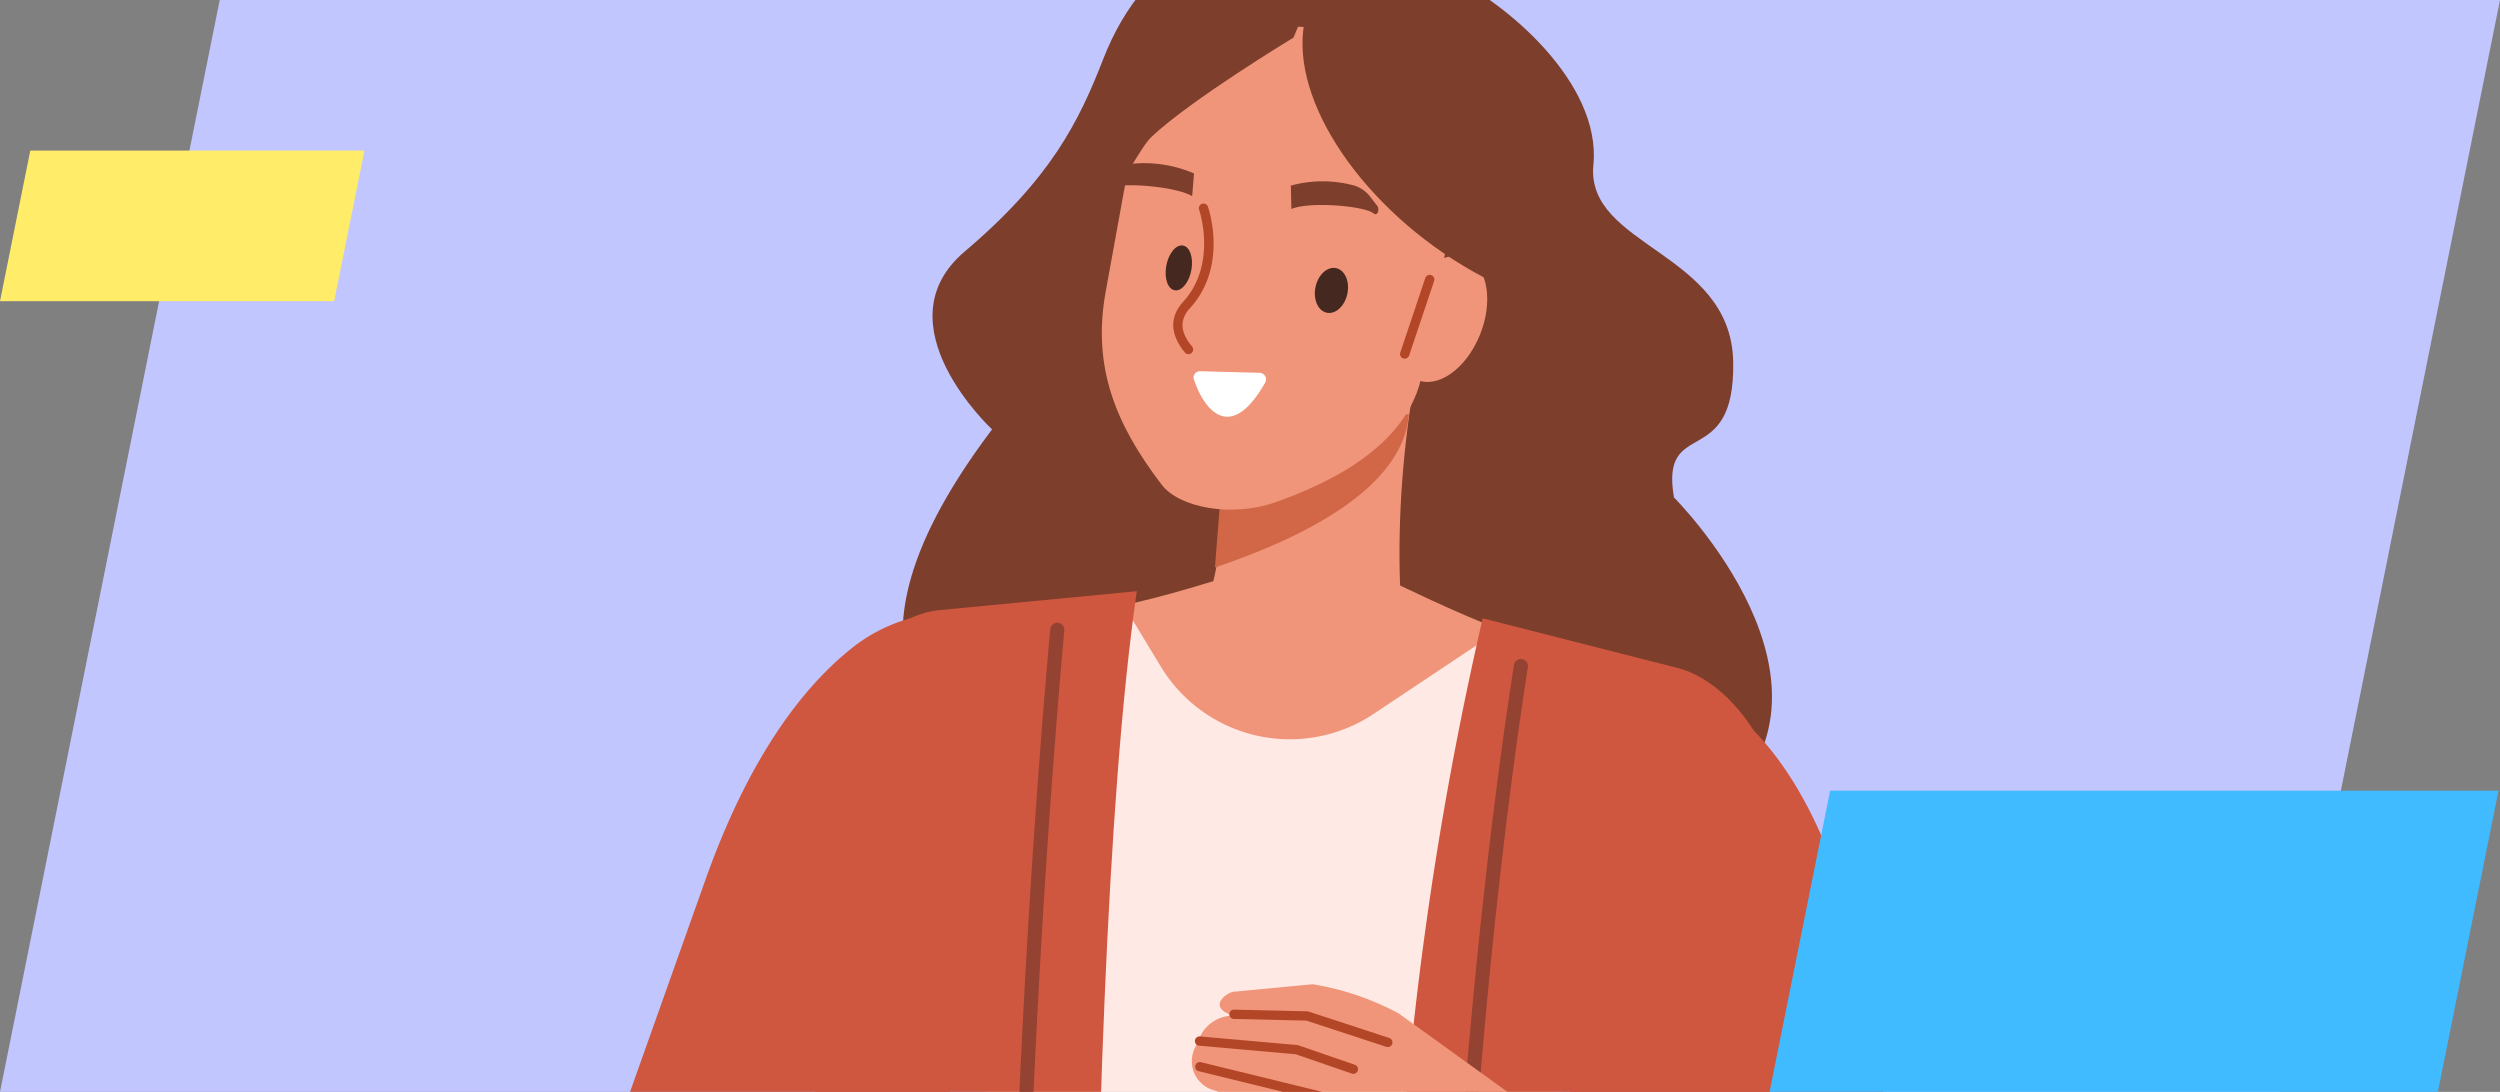
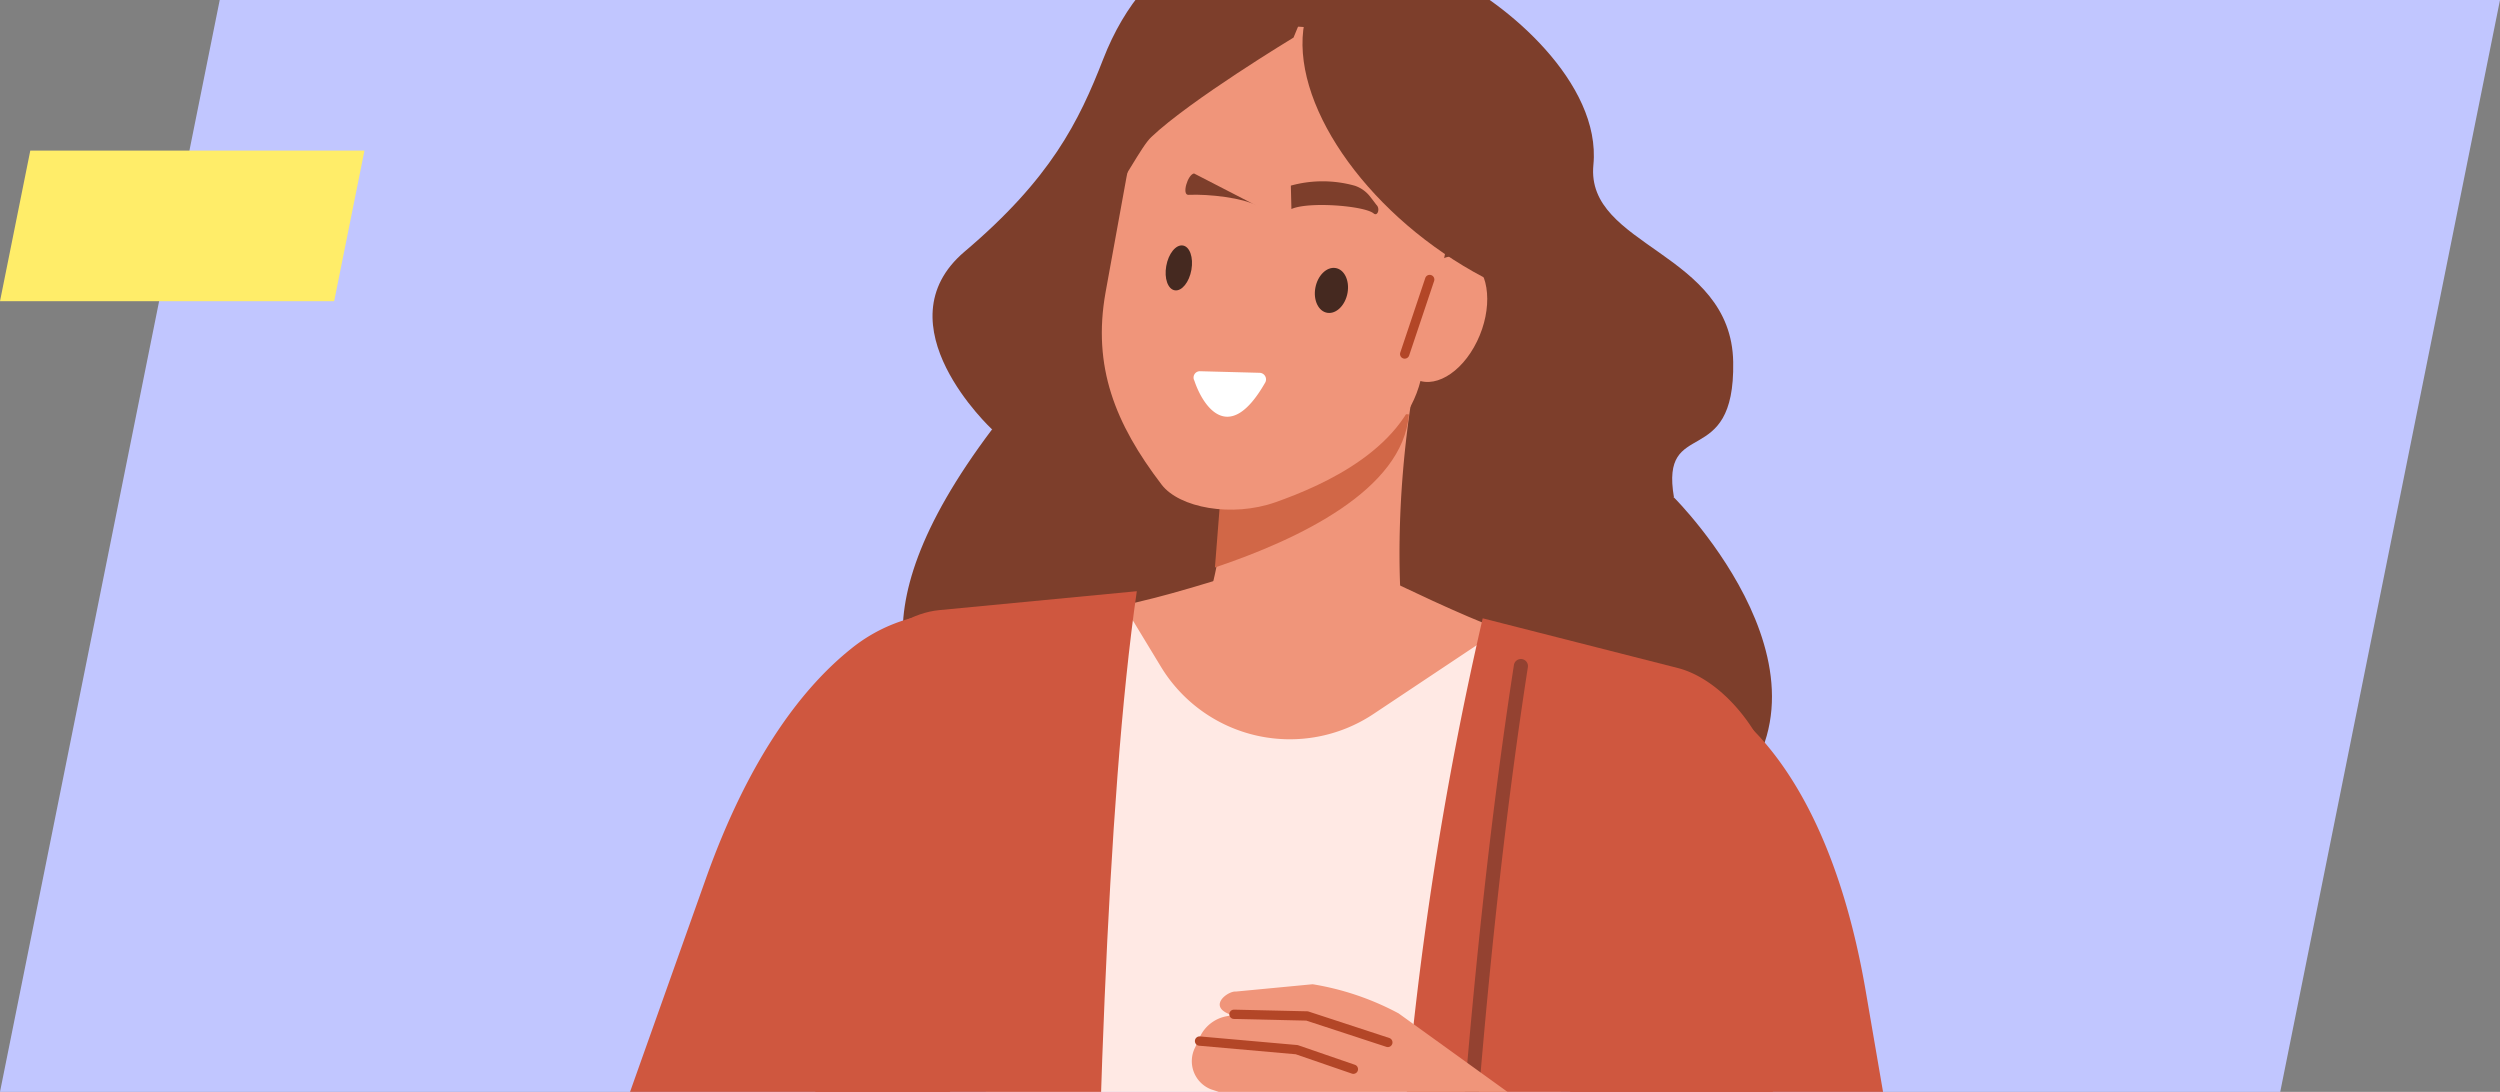
<svg xmlns="http://www.w3.org/2000/svg" width="332" height="145" viewBox="0 0 332 145">
  <rect x="0" y="0" width="332" height="145" fill="#808080" stroke="none" />
  <defs>
    <clipPath id="clip-path">
      <path id="GettyImages-1311477375" d="M29.18,0,0,145H302.814L332,0Z" transform="translate(794 1633)" fill="#fff" />
    </clipPath>
  </defs>
  <g id="image-q9r0s1t2" transform="translate(-794 -1633)">
    <path id="GettyImages-1311477375-2" data-name="GettyImages-1311477375" d="M29.18,0,0,145H302.814L332,0Z" transform="translate(794 1633)" fill="#c1c6ff" />
    <g id="Grupo_de_máscara_42936" data-name="Grupo de máscara 42936" clip-path="url(#clip-path)">
      <g id="camila_pose" transform="translate(792.106 1625)">
        <path id="Caminho_787620" data-name="Caminho 787620" d="M428.688,1015.972,412.1,1003.688a21.317,21.317,0,0,0-11.074-4.124l-7.57-.574a4.9,4.9,0,0,0-5.27,4.68l-.524,12.239,41.03,7.628Z" transform="translate(-196.816 -496.044)" fill="#f0957a" />
        <path id="Caminho_787621" data-name="Caminho 787621" d="M423.041,1023.734c1.24-.631,2.311-1.5,3.472-.73,3.607,2.381,9.71,6.417,9.955,6.637,3.362,2.991,1.675,5.016-2.824,5.036l-19.57.092-21.509-.185-4.412-.213a5.347,5.347,0,0,1-5.09-5.341v-1.615c0-2.348-.661-5.882.789-10.439,3.216-2.045.835,3.7,13.9,7.406a49.27,49.27,0,0,0,8.435,1.1c5.067.442,10.473,1.5,16.85-1.745" transform="translate(-194.46 -504.769)" fill="#361309" />
        <path id="Caminho_787622" data-name="Caminho 787622" d="M352.895,128.69s25.087,25,5.582,41.695-94.217-.185-100.346-7.066-15.479-17.566,4.2-43.678,90.563,9.049,90.563,9.049" transform="translate(-128.691 -54.618)" fill="#7d3e2b" />
        <path id="Caminho_787623" data-name="Caminho 787623" d="M309.563,4.908s9.359-3.813,17.135-.227S347.162,19.016,346.1,29.9s18.313,11.52,18.566,26.169-9.761,7.068-7.863,18l-90.564-9.049S251.2,51.072,262.613,41.4s15.149-17.211,18.4-25.575C286.7,1.182,299.54-5.178,309.563,4.908" transform="translate(-132.603 -0.002)" fill="#7d3e2b" />
        <path id="Caminho_787624" data-name="Caminho 787624" d="M202.773,1015.7l16.591-12.283a21.316,21.316,0,0,1,11.074-4.124l7.57-.574a4.9,4.9,0,0,1,5.27,4.68l.524,12.239-41.03,7.628Z" transform="translate(-105.011 -495.909)" fill="#f0957a" />
        <path id="Caminho_787625" data-name="Caminho 787625" d="M194.317,1023.464c-1.24-.631-2.311-1.5-3.472-.73-3.607,2.381-9.71,6.418-9.955,6.637-3.362,2.992-1.675,5.016,2.824,5.036l19.57.092,21.509-.185,4.412-.212a5.347,5.347,0,0,0,5.09-5.341v-1.615c0-2.348.661-5.882-.789-10.439-3.217-2.045-.835,3.7-13.9,7.406a49.259,49.259,0,0,1-8.435,1.1c-5.067.442-10.473,1.5-16.85-1.745" transform="translate(-93.266 -504.635)" fill="#361309" />
        <path id="Caminho_787626" data-name="Caminho 787626" d="M419.622,197.541a21.447,21.447,0,0,1,23.49,6.06c5.163,5.834,10.795,15.96,13.8,33.433,6.454,37.54,9.581,55.912,9.581,55.912s5.165,4.163,2.912,9.836-30.445,9.982-30.445,9.982-5.141,3.478-8.844-12.169c-5.326-22.506-10.34-44.68-15.033-58.511-2.542-7.493-15.359-37.034,4.541-44.543" transform="translate(-207.253 -97.435)" fill="#cf573f" />
        <path id="Caminho_787627" data-name="Caminho 787627" d="M508.619,384.883s7.205-8.121,5.316-12.95-11.167-3.207-12.844-1.547,7.529,14.5,7.529,14.5" transform="translate(-253.04 -183.092)" fill="#cf573f" />
        <path id="Caminho_787628" data-name="Caminho 787628" d="M218.59,180.33a21.449,21.449,0,0,0-24.18,1.959c-6.083,4.867-13.362,13.883-19.3,30.586-12.769,35.886-18.988,53.454-18.988,53.454s-5.8,3.22-4.549,9.195,28.293,15.035,28.293,15.035,4.472,4.305,10.792-10.48c9.09-21.266,17.818-42.258,24.8-55.084,3.784-6.949,21.457-33.867,3.131-44.664" transform="translate(-79.498 -88.13)" fill="#cf573f" />
        <path id="Caminho_787629" data-name="Caminho 787629" d="M162.117,351.8s-5.713-9.232-3.026-13.668,11.551-1.253,12.919.669-9.893,13-9.893,13" transform="translate(-82.964 -166.785)" fill="#cf573f" />
        <path id="Caminho_787632" data-name="Caminho 787632" d="M250.2,474.493,242.792,592.15c-3.162,26.9,38.842,29.393,41.622,5.742.705-6,14.02-88.483,17.59-118.859,4.04-34.375-47.146-44.18-51.805-4.54" transform="translate(-124.799 -222.828)" fill="#c3968c" />
        <path id="Caminho_787633" data-name="Caminho 787633" d="M270.863,728.026c-1.4,9.6-8.756,93.024-13.633,125.668l-40.095-2.806S228,733.368,229.015,724.475c4.113-36.1,47.011-31.94,41.848,3.551" transform="translate(-112.143 -347.251)" fill="#c3968c" />
        <path id="Caminho_787634" data-name="Caminho 787634" d="M407.242,477.349l-6.157,117.73c.051,27.086-41.96,24.737-42.005.923-.012-6.044-3.764-89.507-3.822-120.093-.065-34.612,51.909-38.472,51.984,1.44" transform="translate(-180.728 -222.791)" fill="#c3968c" />
        <path id="Caminho_787635" data-name="Caminho 787635" d="M363.293,731.355c.46,9.666-.3,93.427,1.4,126.308L404.875,857s.57-118.019.423-126.959c-.6-36.3-43.706-34.423-42.005,1.318" transform="translate(-184.693 -349.408)" fill="#c3968c" />
        <path id="Caminho_787636" data-name="Caminho 787636" d="M337.165,213.155l-79.445-6.244c-11-.864-20.182-9.95-19.376-20.2s11.295-17.794,22.295-16.929c14.174-.433,24.65-5.08,39.392-9.126,14.134,6.364,24.6,12.566,40.053,15.37,10.628.835,18.591,9.825,17.785,20.08s-10.075,17.89-20.7,17.055" transform="translate(-122.65 -79.772)" fill="#f0957a" />
        <path id="Caminho_787637" data-name="Caminho 787637" d="M355.852,143.221c-1.141-7.5-1.308-20.016.861-33.674a9.917,9.917,0,0,0-9.135-10.588l-1.772-.139c-5.448-.428-12.439,5.327-12.863,10.722-1.216,12.1-1.012,22.724-4.321,29.509-4.635,9.508,28.269,11,27.23,4.17" transform="translate(-167.279 -49.059)" fill="#f0957a" />
        <path id="Caminho_787638" data-name="Caminho 787638" d="M358.586,123.341c-.788,10.035-14.677,16.607-25.759,20.33l1.746-22.218Z" transform="translate(-169.59 -60.309)" fill="#d16747" />
        <path id="Caminho_787639" data-name="Caminho 787639" d="M310.932,83.733c-6.187-8.1-9.2-15.688-7.447-25.524l2.773-15.264c2.257-12.641,13.521-21.562,25.031-19.824l1.149.174c11.51,1.738,19.08,13.5,16.822,26.145l-3.726,19.481c-1.771,9.92-13.047,14.873-19.47,17.146-5.8,2.051-12.779.746-15.133-2.335" transform="translate(-154.774 -11.374)" fill="#f0957a" />
        <path id="Caminho_787640" data-name="Caminho 787640" d="M319.9,83.362c-.294,1.645.217,3.091,1.141,3.231s1.91-1.08,2.2-2.724-.217-3.091-1.141-3.231-1.91,1.08-2.2,2.724" transform="translate(-163.128 -40.037)" fill="#452920" />
        <path id="Caminho_787641" data-name="Caminho 787641" d="M359.243,89.222c-.293,1.644.426,3.123,1.608,3.3s2.377-1.009,2.67-2.653-.426-3.123-1.608-3.3-2.376,1.009-2.67,2.654" transform="translate(-182.674 -42.978)" fill="#452920" />
        <path id="Caminho_787642" data-name="Caminho 787642" d="M391.414,94.726c-2.1,4.323-5.9,6.487-8.477,4.835s-2.964-6.5-.861-10.819,5.9-6.487,8.478-4.835,2.964,6.5.86,10.819" transform="translate(-193.371 -41.39)" fill="#f0957a" />
-         <path id="Caminho_787643" data-name="Caminho 787643" d="M323.854,89.588a.619.619,0,0,1-.478-.226c-2.5-3.032-1.506-5.33-.234-6.723,4.574-5.011,2.151-12.158,2.127-12.229A.619.619,0,1,1,326.438,70c.112.321,2.686,7.922-2.381,13.472-1.409,1.543-1.321,3.164.275,5.1a.619.619,0,0,1-.478,1.013" transform="translate(-164.13 -34.554)" fill="#b34627" />
        <path id="Caminho_787644" data-name="Caminho 787644" d="M382.28,99.526a.627.627,0,0,1-.2-.032.62.62,0,0,1-.39-.784l3.318-9.893a.619.619,0,0,1,1.174.394L382.867,99.1a.619.619,0,0,1-.587.422" transform="translate(-193.838 -43.893)" fill="#b34627" />
        <path id="Caminho_787645" data-name="Caminho 787645" d="M336.7,115.332c-4.9,8.585-8.36,2.885-9.4-.267a.841.841,0,0,1,.7-1.252l7.946.21a.878.878,0,0,1,.759,1.309" transform="translate(-166.795 -56.515)" fill="#fff" />
        <path id="Caminho_787646" data-name="Caminho 787646" d="M352.847,64.292a15.859,15.859,0,0,1,8.523.023,4.316,4.316,0,0,1,2.03,1.468l.823,1.077c.511.493.146,1.568-.38,1.126-1.209-1.017-8.642-1.612-10.918-.585Z" transform="translate(-179.53 -31.642)" fill="#7d3e2b" />
-         <path id="Caminho_787647" data-name="Caminho 787647" d="M317.755,60.269a16.753,16.753,0,0,0-8.539-1.256c-.85.152-1.654,2.884-.74,2.841,2.741-.128,7.365.425,9.034,1.43Z" transform="translate(-157.297 -29.235)" fill="#7d3e2b" />
+         <path id="Caminho_787647" data-name="Caminho 787647" d="M317.755,60.269c-.85.152-1.654,2.884-.74,2.841,2.741-.128,7.365.425,9.034,1.43Z" transform="translate(-157.297 -29.235)" fill="#7d3e2b" />
        <path id="Caminho_787648" data-name="Caminho 787648" d="M342.672,292.723,249.549,285.4l27.658-108.367a1.475,1.475,0,0,1,2.69-.4l4.4,7.257a20.03,20.03,0,0,0,28.233,6.283l15.392-10.255a2.3,2.3,0,0,1,3.567,1.685Z" transform="translate(-128.238 -87.357)" fill="#ffe9e4" />
        <path id="Caminho_787649" data-name="Caminho 787649" d="M350.615,445.235c-1.174-6.818-3.219-46.359-3.219-46.359H250.521s-2.044,39.541-3.218,46.359c-3.219,18.693,9.273,36.4,27.339,39.05l21.574,3.169H301.7l21.575-3.169c18.066-2.654,30.558-20.356,27.339-39.05" transform="translate(-126.871 -198.063)" fill="#c3968c" />
        <path id="Caminho_787650" data-name="Caminho 787650" d="M414.551,185.589c6.834,1.741,13.632,10.962,13.65,19.775.058,28.567-4.3,93.76-3.121,104.608,1.079,9.916,4.611,24.024,5.392,36.995A20.3,20.3,0,0,1,420.119,366.3l-.032,10.249-46.434-3.322S376.86,270.29,377.2,261.661a467.766,467.766,0,0,1,11.46-82.669Z" transform="translate(-189.862 -88.88)" fill="#cf573f" />
        <path id="Caminho_787651" data-name="Caminho 787651" d="M422.9,372.168c-.025,0-.049,0-.074,0l-32.555-2.551a.937.937,0,0,1-.864-.925c-.009-1-.789-100.713,11.213-178.177a.937.937,0,1,1,1.852.287c-11.385,73.483-11.246,167.072-11.2,177.013l31.7,2.484a.937.937,0,0,1-.073,1.871" transform="translate(-197.676 -94.206)" fill="#944231" />
        <path id="Caminho_787652" data-name="Caminho 787652" d="M243.723,174.354c-6.925.663-14.387,8.766-15.077,17.524-2.237,28.387-2.12,144.532,1.118,161.657l1.264,10.35,33.5,2.941s-2.688-138.782,5.436-194.984Z" transform="translate(-117.103 -85.329)" fill="#cf573f" />
-         <path id="Caminho_787653" data-name="Caminho 787653" d="M255.43,360.47c-.024,0-.049,0-.073,0l-23.99-1.879a.937.937,0,1,1,.146-1.868l22.954,1.8c-.244-10.175-1.912-92.709,5.679-177.527a.937.937,0,0,1,1.867.167c-8.057,90.029-5.671,177.476-5.646,178.348a.937.937,0,0,1-.937.964" transform="translate(-118.78 -89.448)" fill="#944231" />
        <path id="Caminho_787654" data-name="Caminho 787654" d="M397.693,76.855s-9.628-19.327-17.712-23.59C365.2,45.472,354.756,31.1,356.025,20.415s27.211,6.415,30.2,13.531,11.468,42.91,11.468,42.91" transform="translate(-181.057 -8.438)" fill="#7d3e2b" />
        <path id="Caminho_787655" data-name="Caminho 787655" d="M315.937,18.876s-13.667,8.26-18.886,13.205c-2.745,2.6-8.672,18.035-19.259,17.886,0,0,12.918-27.918,25.878-32.454s17.387-10.693,12.267,1.363" transform="translate(-142.262 -5.885)" fill="#7d3e2b" />
        <path id="Caminho_787656" data-name="Caminho 787656" d="M407.588,309.9c20.034,16.174,45.12,32.455,47.823,46.906,1.374,7.343-6.434,16.169-14.2,11.88-15.577-7.6-29.08-30-42.2-51.032a3.627,3.627,0,0,1-.378-.617c-2.477-5,3.091-10.237,8.058-7.7a5.284,5.284,0,0,1,.9.562" transform="translate(-201.962 -153.273)" fill="#f0957a" />
        <path id="Caminho_787657" data-name="Caminho 787657" d="M437.144,371.388l-4.908-5.2,21.312-24.1,7.79,7.852a13.015,13.015,0,0,1,11.393,7.184c4.072,7.529,15.4,16.639,6.29,28.415s-22.411,5.294-25.063,1.269-8.684-4.724-11.6-6.593c-5.9-3.785-5.219-8.82-5.219-8.82" transform="translate(-218.952 -169.862)" fill="#cf573f" />
        <path id="Caminho_787658" data-name="Caminho 787658" d="M371.147,291.576l-16.914-12.19a36.622,36.622,0,0,0-11.412-3.871l-10.215.973c-1.073-.108-4.058,2.135-.254,3.195a4.89,4.89,0,0,0-4.6,3.035c-.183.394-.36.786-.53,1.168a4.012,4.012,0,0,0,2.107,5.589c6.632,2.159,19.562,6.553,21.256,8.516,3.736,4.328,9.084,6.142,12.258,6.893a9.792,9.792,0,0,0,6.979-.858,7.51,7.51,0,0,0,3.4-3.657l.133-.314a6.808,6.808,0,0,0-2.209-8.478" transform="translate(-166.603 -136.808)" fill="#f0957a" />
        <path id="Caminho_787659" data-name="Caminho 787659" d="M357.669,287.188a.614.614,0,0,1-.193-.031l-10.63-3.484-9.618-.219a.619.619,0,1,1,.028-1.238l9.71.221a.619.619,0,0,1,.179.031l10.717,3.513a.619.619,0,0,1-.193,1.208" transform="translate(-171.474 -140.136)" fill="#b34627" />
        <path id="Caminho_787660" data-name="Caminho 787660" d="M348.588,294.251a.623.623,0,0,1-.2-.034l-7.457-2.569-12.824-1.134a.619.619,0,0,1,.109-1.234l12.9,1.141a.588.588,0,0,1,.147.031l7.528,2.593a.62.62,0,0,1-.2,1.205" transform="translate(-166.965 -143.642)" fill="#b34627" />
-         <path id="Caminho_787661" data-name="Caminho 787661" d="M346.121,301.656a.619.619,0,0,1-.147-.018l-17.816-4.364a.619.619,0,1,1,.295-1.2l17.816,4.364a.619.619,0,0,1-.147,1.221" transform="translate(-167.037 -147.007)" fill="#b34627" />
      </g>
    </g>
-     <path id="Caminho_788548" data-name="Caminho 788548" d="M8.045,0,0,40H88.752L96.8,0Z" transform="translate(1029 1738)" fill="#40bbff" />
    <path id="Caminho_788549" data-name="Caminho 788549" d="M4.022,0,0,20H44.376L48.4,0Z" transform="translate(794 1653)" fill="#ffed69" />
  </g>
</svg>